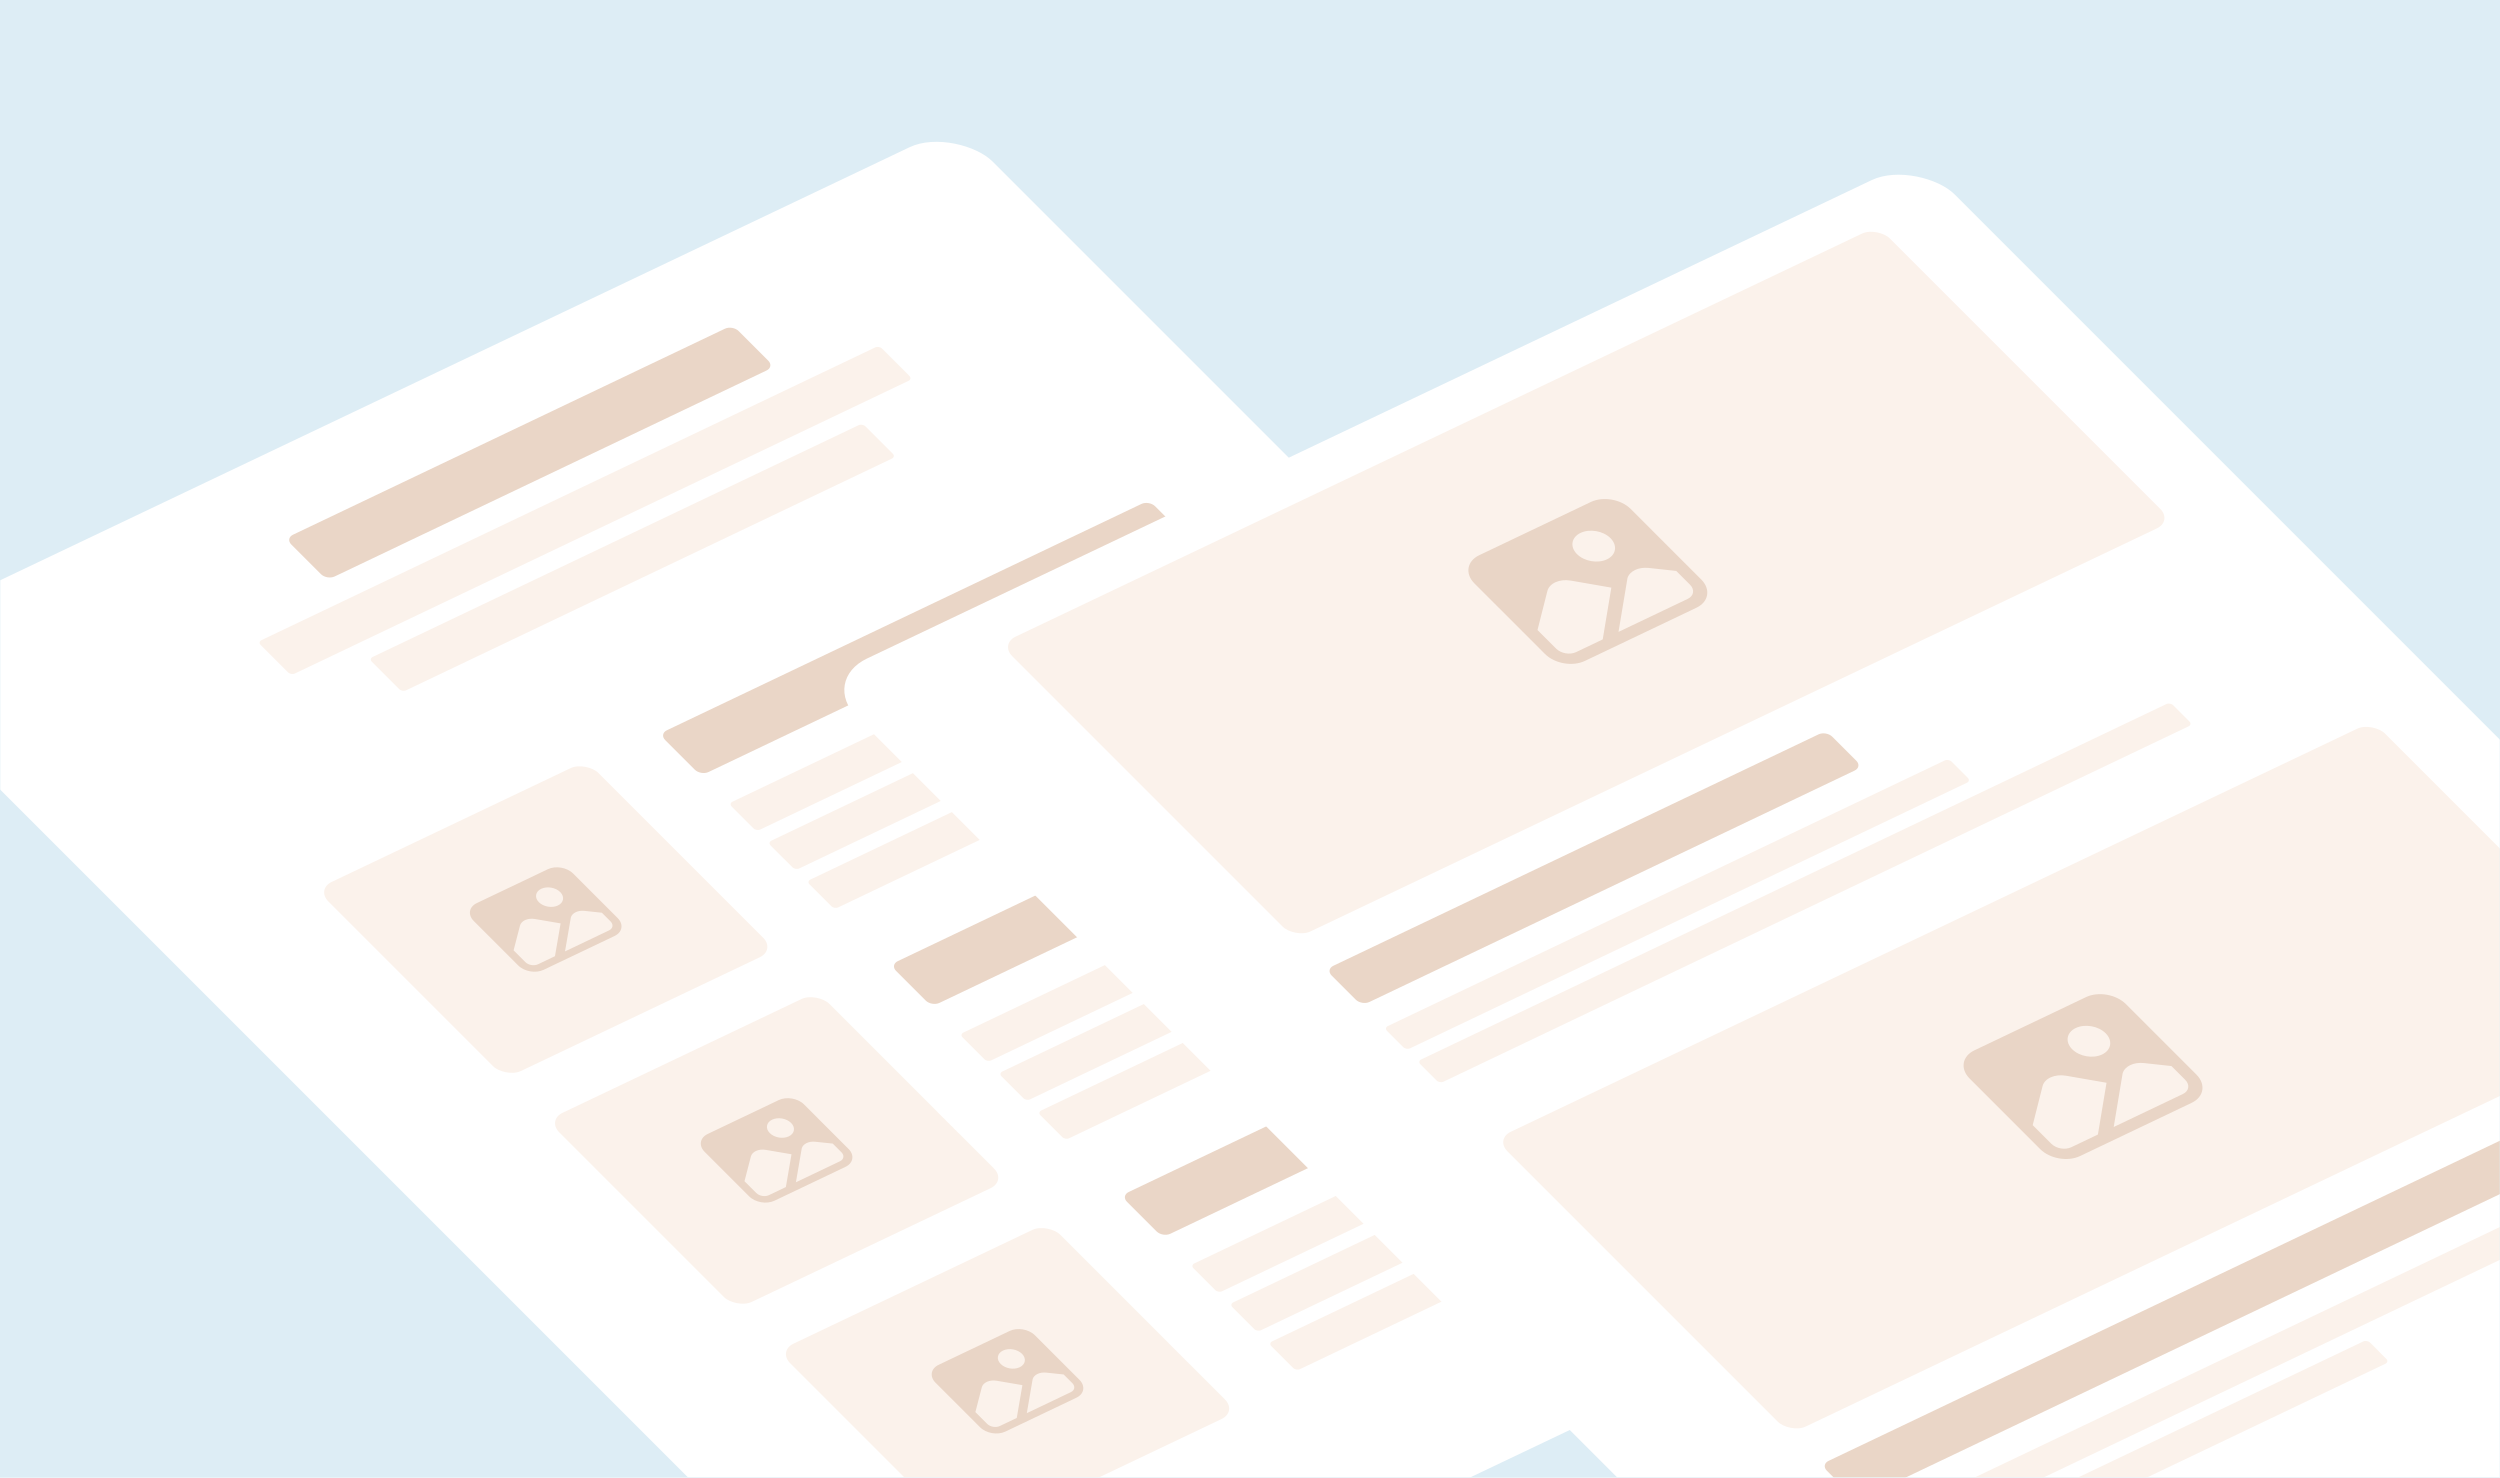
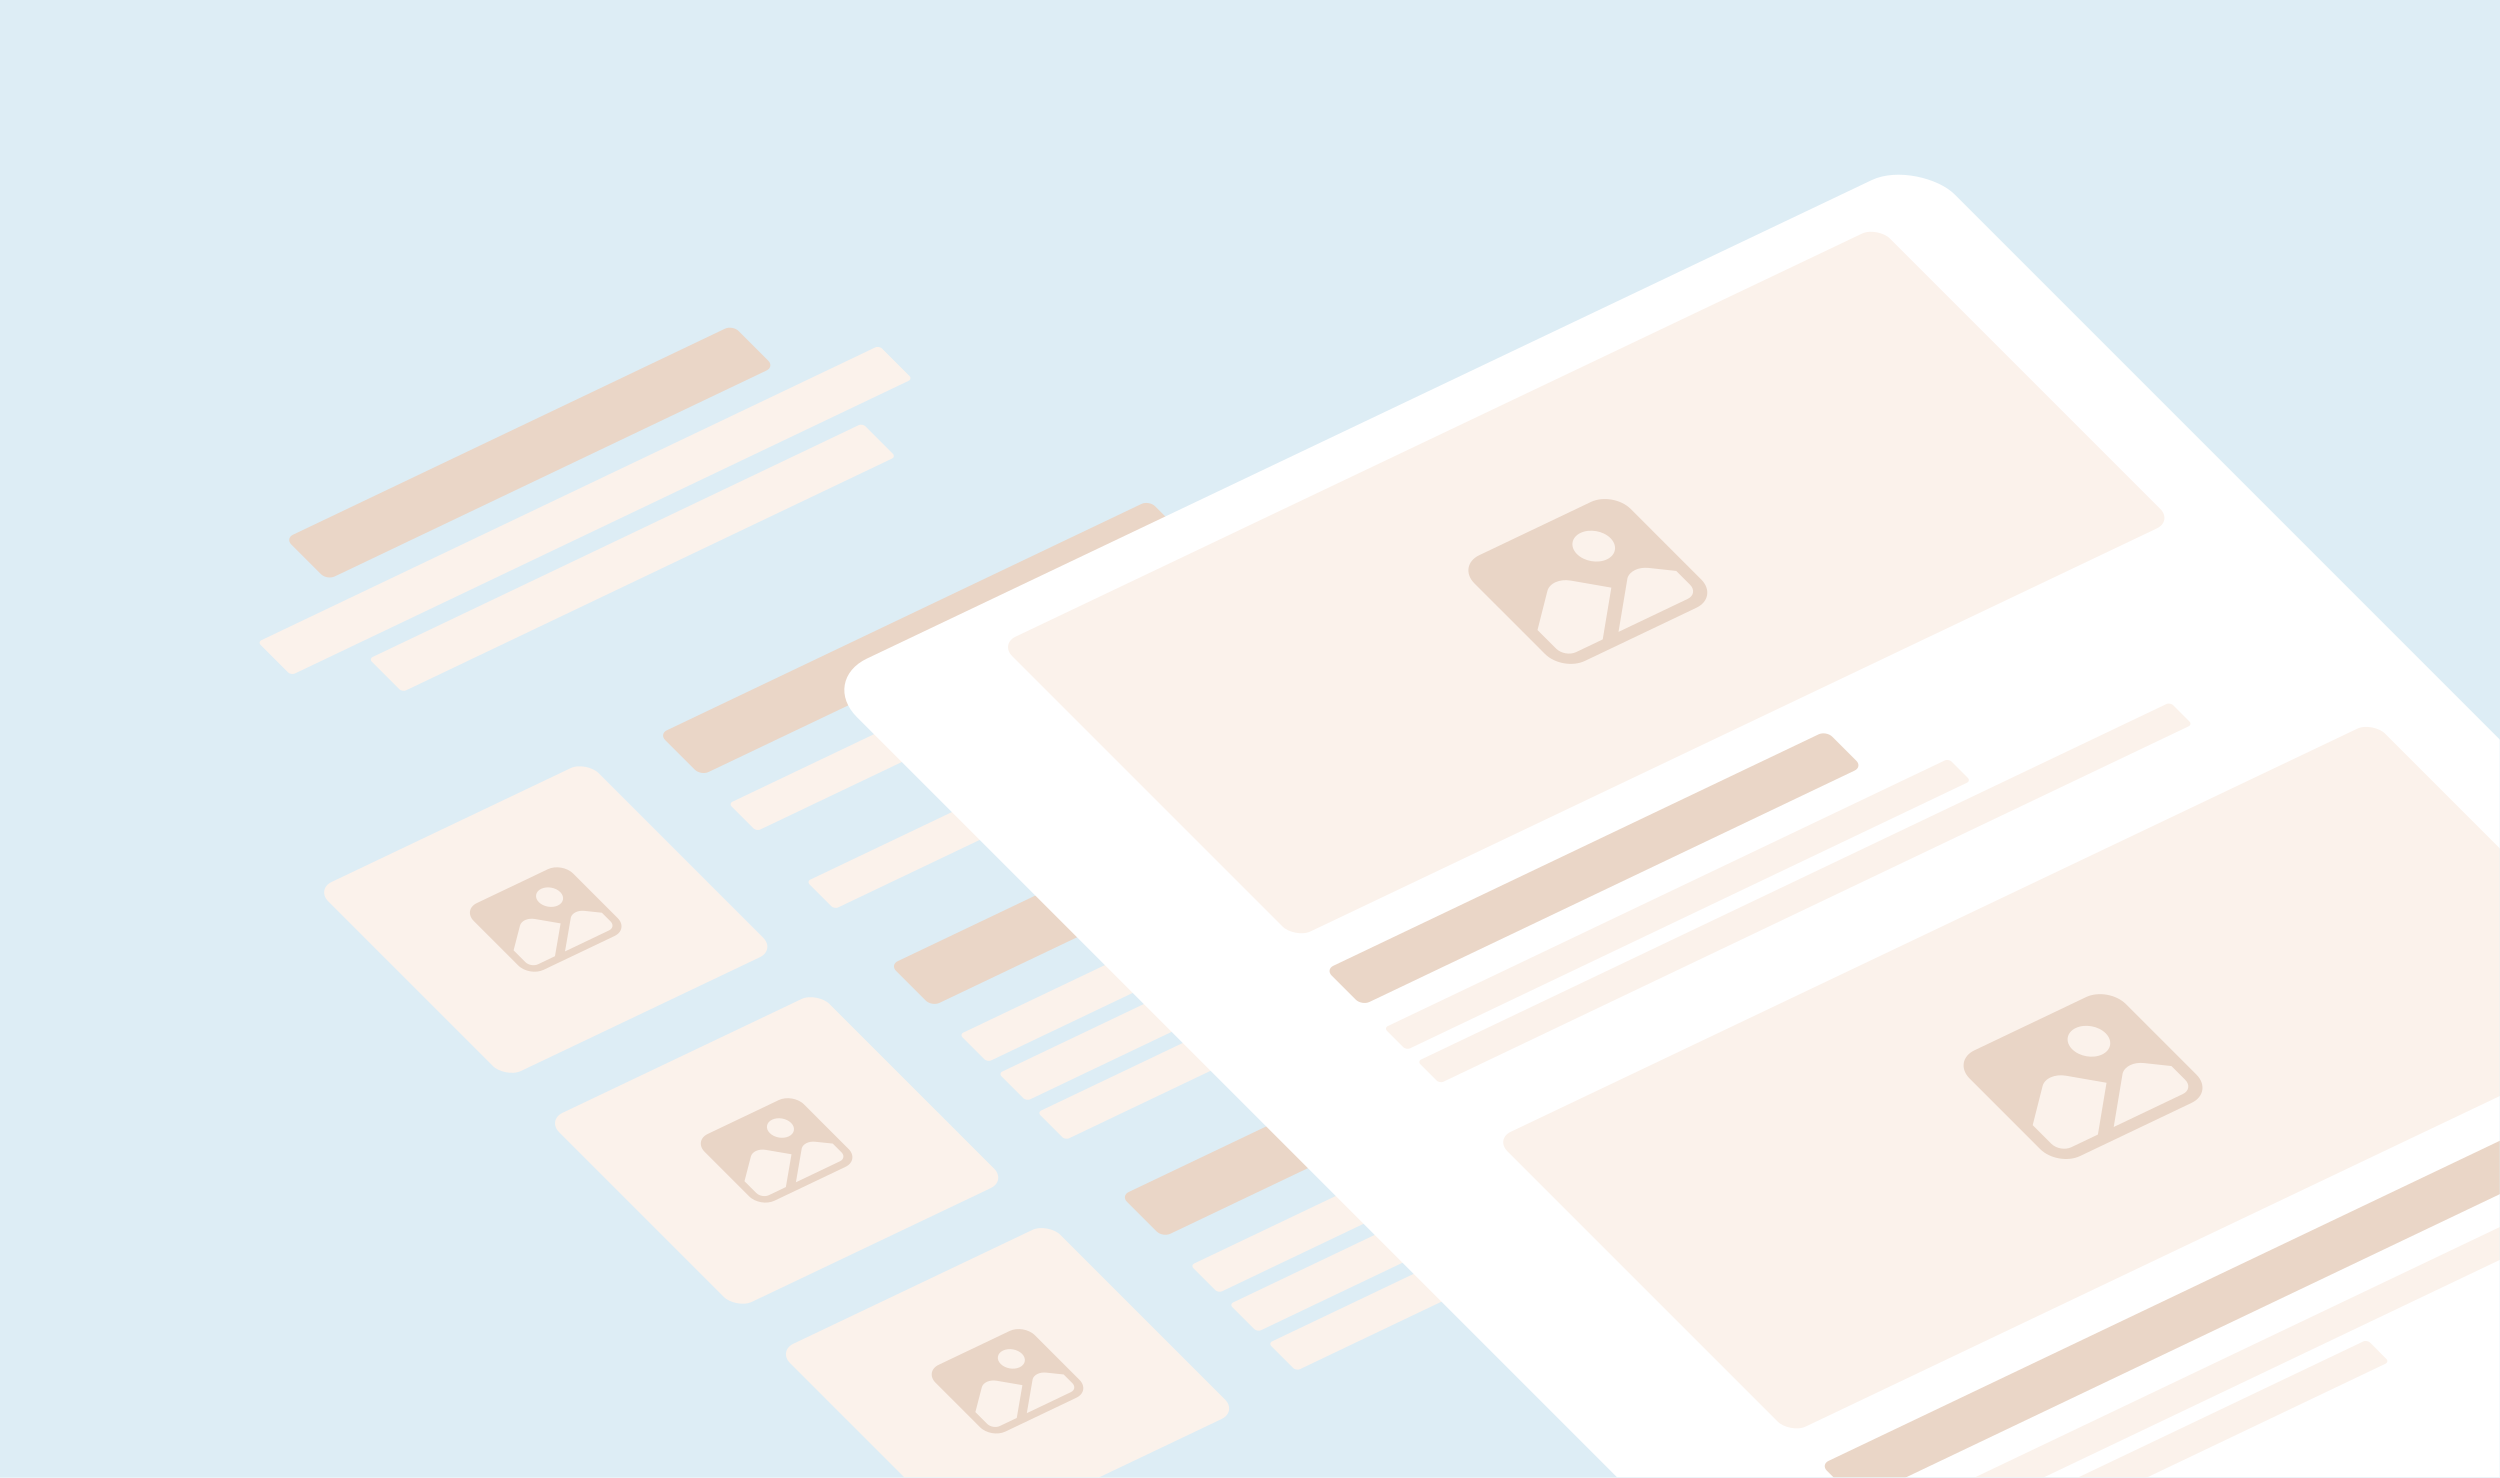
<svg xmlns="http://www.w3.org/2000/svg" fill="none" height="688" viewBox="0 0 1164 688" width="1164">
  <filter id="a" color-interpolation-filters="sRGB" filterUnits="userSpaceOnUse" height="812.595" width="1072.5" x="-94.829" y="25.389">
    <feFlood flood-opacity="0" result="BackgroundImageFix" />
    <feColorMatrix in="SourceAlpha" type="matrix" values="0 0 0 0 0 0 0 0 0 0 0 0 0 0 0 0 0 0 127 0" />
    <feMorphology in="SourceAlpha" operator="erode" radius="10" result="effect1_dropShadow" />
    <feOffset dy="25" />
    <feGaussianBlur stdDeviation="25" />
    <feColorMatrix type="matrix" values="0 0 0 0 0.657 0 0 0 0 0.799 0 0 0 0 0.871 0 0 0 1 0" />
    <feBlend in2="BackgroundImageFix" mode="normal" result="effect1_dropShadow" />
    <feBlend in="SourceGraphic" in2="effect1_dropShadow" mode="normal" result="shape" />
  </filter>
  <filter id="b" color-interpolation-filters="sRGB" filterUnits="userSpaceOnUse" height="812.579" width="1072.52" x="353.115" y="40.712">
    <feFlood flood-opacity="0" result="BackgroundImageFix" />
    <feColorMatrix in="SourceAlpha" type="matrix" values="0 0 0 0 0 0 0 0 0 0 0 0 0 0 0 0 0 0 127 0" />
    <feMorphology in="SourceAlpha" operator="erode" radius="10" result="effect1_dropShadow" />
    <feOffset dy="25" />
    <feGaussianBlur stdDeviation="25" />
    <feColorMatrix type="matrix" values="0 0 0 0 0.655 0 0 0 0 0.8 0 0 0 0 0.871 0 0 0 0.35 0" />
    <feBlend in2="BackgroundImageFix" mode="normal" result="effect1_dropShadow" />
    <feBlend in="SourceGraphic" in2="effect1_dropShadow" mode="normal" result="shape" />
  </filter>
  <mask id="c" height="688" maskUnits="userSpaceOnUse" width="1164" x="0" y="0">
    <path d="m0 0h1164v688h-1164z" fill="#ead9cc" />
  </mask>
  <path d="m0 0h1164v688h-1164z" fill="#ddedf5" />
  <g mask="url(#c)">
    <g filter="url(#a)">
-       <rect fill="#fff" height="712.518" rx="24" transform="matrix(.903 -.43 .707 .707 -65.943 276.611)" width="566.008" />
-     </g>
+       </g>
    <path clip-rule="evenodd" d="m309.702 344.567c-1.562-1.562-1.212-3.6.782-4.551l220.939-105.372c1.994-.951 4.877-.456 6.439 1.106l13.772 13.77c1.562 1.563 1.212 3.6-.782 4.551l-220.939 105.372c-1.994.951-4.877.456-6.439-1.106z" fill="#ead6c7" fill-rule="evenodd" />
    <path clip-rule="evenodd" d="m340.669 375.53c-.781-.781-.606-1.799.391-2.275l125.349-59.783c.997-.475 2.439-.228 3.22.553l10.124 10.123c.781.781.606 1.8-.391 2.276l-125.35 59.782c-.997.476-2.438.228-3.219-.553z" fill="#fbf2eb" fill-rule="evenodd" />
-     <path clip-rule="evenodd" d="m358.802 393.662c-.781-.781-.606-1.799.391-2.275l216.283-103.152c.997-.475 2.438-.228 3.22.553l10.123 10.123c.781.781.606 1.8-.391 2.276l-216.282 103.151c-.997.476-2.439.228-3.22-.553z" fill="#fbf2eb" fill-rule="evenodd" />
    <path clip-rule="evenodd" d="m376.936 411.794c-.781-.781-.606-1.8.391-2.275l169.989-81.073c.997-.476 2.439-.228 3.22.553l10.124 10.123c.781.781.606 1.8-.391 2.275l-169.99 81.073c-.997.476-2.438.228-3.219-.553z" fill="#fbf2eb" fill-rule="evenodd" />
    <rect fill="#fbf2eb" height="124.553" rx="8" transform="matrix(.903 -.43 .707 .707 147.216 414.058)" width="139.212" />
    <path d="m255.077 404.701-33.068 15.771-.001.001c-3.65 1.744-4.291 5.472-1.433 8.334l20.724 20.722h-.002c2.863 2.858 8.139 3.764 11.793 2.026l33.068-15.771h-.001c3.648-1.744 4.289-5.472 1.433-8.334l-20.723-20.722c-2.865-2.858-8.142-3.764-11.796-2.026zm-3.086 9.123-.001.001c2.737-1.307 6.7-.626 8.846 1.519 2.145 2.145 1.664 4.945-1.075 6.251-2.739 1.307-6.701.626-8.846-1.519h-.001c-2.143-2.146-1.662-4.943 1.073-6.251zm-1.487 35.14-.002.001c-1.827.87-4.466.417-5.898-1.014l-5.474-5.474 2.976-11.498-.001-.001c.599-2.3 3.644-3.653 6.954-3.089l11.958 2.045-2.624 15.265zm33.784-19.938c1.431 1.43 1.11 3.296-.716 4.167l-20.499 9.777 2.718-15.812-.001-.001c.612-2.097 3.299-3.387 6.357-3.051l8.08.859z" fill="#e9d5c6" />
    <path clip-rule="evenodd" d="m417.208 452.062c-1.562-1.562-1.212-3.6.782-4.551l220.939-105.372c1.994-.951 4.876-.456 6.439 1.106l13.771 13.771c1.562 1.562 1.212 3.599-.782 4.55l-220.939 105.372c-1.994.951-4.877.456-6.439-1.106z" fill="#ead6c7" fill-rule="evenodd" />
    <path clip-rule="evenodd" d="m448.175 483.025c-.782-.781-.607-1.799.39-2.275l125.35-59.783c.997-.475 2.438-.227 3.219.554l10.124 10.123c.781.781.606 1.799-.391 2.275l-125.349 59.783c-.997.475-2.438.227-3.22-.554z" fill="#fbf2eb" fill-rule="evenodd" />
    <path clip-rule="evenodd" d="m466.308 501.157c-.781-.781-.606-1.799.391-2.275l216.283-103.152c.997-.475 2.438-.227 3.219.554l10.124 10.123c.781.781.606 1.799-.391 2.275l-216.283 103.151c-.997.476-2.438.228-3.219-.553z" fill="#fbf2eb" fill-rule="evenodd" />
    <path clip-rule="evenodd" d="m484.441 519.289c-.781-.781-.606-1.799.391-2.275l169.99-81.073c.997-.476 2.438-.228 3.219.553l10.124 10.123c.781.781.606 1.8-.391 2.275l-169.989 81.073c-.997.476-2.439.228-3.22-.553z" fill="#fbf2eb" fill-rule="evenodd" />
    <rect fill="#fbf2eb" height="124.553" rx="8" transform="matrix(.903 -.43 .707 .707 254.722 521.553)" width="139.212" />
    <path d="m362.583 512.196-33.068 15.771-.002.001c-3.649 1.744-4.29 5.473-1.432 8.335l20.723 20.721h-.002c2.863 2.858 8.14 3.764 11.794 2.026l33.068-15.771-.001.001c3.647-1.745 4.288-5.473 1.433-8.335l-20.724-20.721c-2.865-2.859-8.141-3.765-11.795-2.027zm-3.087 9.123-.001.001c2.738-1.307 6.7-.626 8.846 1.52 2.145 2.145 1.664 4.944-1.074 6.25-2.74 1.307-6.701.626-8.846-1.519h-.001c-2.143-2.146-1.662-4.943 1.073-6.251zm-1.487 35.14-.001.001c-1.828.87-4.467.417-5.898-1.014l-5.475-5.474 2.977-11.498-.001-.001c.598-2.3 3.644-3.653 6.953-3.089l11.959 2.045-2.625 15.265zm33.785-19.938c1.43 1.43 1.109 3.296-.717 4.167l-20.499 9.777 2.718-15.812v-.001c.612-2.097 3.299-3.387 6.356-3.051l8.08.859z" fill="#e9d5c6" />
    <path clip-rule="evenodd" d="m524.713 559.557c-1.562-1.562-1.212-3.599.782-4.55l220.939-105.373c1.994-.951 4.877-.456 6.439 1.106l13.772 13.771c1.562 1.562 1.212 3.599-.782 4.55l-220.939 105.372c-1.994.951-4.877.456-6.439-1.106z" fill="#ead6c7" fill-rule="evenodd" />
    <path clip-rule="evenodd" d="m555.68 590.521c-.781-.781-.606-1.8.391-2.276l125.349-59.782c.997-.476 2.439-.228 3.22.553l10.124 10.123c.781.781.606 1.799-.391 2.275l-125.35 59.783c-.997.475-2.438.228-3.219-.553z" fill="#fbf2eb" fill-rule="evenodd" />
    <path clip-rule="evenodd" d="m573.813 608.652c-.781-.781-.606-1.799.391-2.275l216.283-103.151c.997-.476 2.438-.228 3.219.553l10.124 10.123c.782.781.606 1.799-.391 2.275l-216.282 103.152c-.997.475-2.439.227-3.22-.554z" fill="#fbf2eb" fill-rule="evenodd" />
    <path clip-rule="evenodd" d="m591.947 626.784c-.781-.781-.606-1.799.391-2.275l169.989-81.073c.997-.475 2.439-.228 3.22.553l10.124 10.123c.781.781.606 1.8-.391 2.275l-169.99 81.073c-.997.476-2.438.228-3.219-.553z" fill="#fbf2eb" fill-rule="evenodd" />
    <rect fill="#fbf2eb" height="124.553" rx="8" transform="matrix(.903 -.43 .707 .707 362.227 629.048)" width="139.212" />
    <path d="m470.088 619.691-33.068 15.772h-.001c-3.65 1.744-4.291 5.473-1.433 8.335l20.723 20.721h-.001c2.863 2.858 8.139 3.764 11.793 2.026l33.068-15.771-.001.001c3.648-1.745 4.289-5.473 1.433-8.335l-20.723-20.721c-2.865-2.859-8.142-3.765-11.796-2.027zm-3.086 9.124h-.001c2.737-1.307 6.7-.626 8.846 1.52 2.145 2.145 1.664 4.945-1.075 6.251s-6.701.625-8.846-1.52l-.001.001c-2.143-2.146-1.662-4.944 1.073-6.252zm-1.487 35.14h-.002c-1.827.871-4.466.417-5.898-1.014l-5.474-5.474 2.976-11.498-.001-.001c.599-2.299 3.644-3.653 6.954-3.089l11.958 2.045-2.624 15.265zm33.784-19.939c1.431 1.43 1.11 3.297-.716 4.167l-20.499 9.777 2.718-15.812-.001-.001c.612-2.097 3.299-3.387 6.357-3.051l8.08.859z" fill="#e9d5c6" />
    <path clip-rule="evenodd" d="m135.621 253.52c-1.562-1.562-1.212-3.6.782-4.551l201.099-95.91c1.994-.951 4.877-.455 6.439 1.107l13.772 13.77c1.562 1.562 1.212 3.599-.782 4.55l-201.099 95.91c-1.994.951-4.877.456-6.439-1.106z" fill="#ead6c7" fill-rule="evenodd" />
    <path clip-rule="evenodd" d="m173.148 308.135c-.781-.781-.606-1.8.391-2.275l226.203-107.883c.997-.476 2.439-.228 3.22.553l12.714 12.713c.781.781.606 1.8-.391 2.275l-226.203 107.883c-.997.476-2.438.228-3.219-.553z" fill="#fbf2eb" fill-rule="evenodd" />
    <path clip-rule="evenodd" d="m121.369 300.312c-.781-.781-.606-1.8.391-2.275l285.723-136.27c.997-.476 2.438-.228 3.219.553l12.715 12.713c.781.781.606 1.8-.391 2.275l-285.723 136.27c-.997.475-2.438.228-3.22-.553z" fill="#fbf2eb" fill-rule="evenodd" />
    <g filter="url(#b)">
      <rect fill="#fff" height="712.518" rx="24" transform="matrix(.903 -.43 .707 .707 382.002 291.928)" width="566.008" />
    </g>
    <g clip-rule="evenodd" fill-rule="evenodd">
      <path d="m620.012 454.217c-1.562-1.562-1.212-3.599.782-4.55l225.901-107.735c1.994-.951 4.876-.456 6.439 1.106l11.181 11.18c1.562 1.562 1.212 3.599-.782 4.55l-225.9 107.735c-1.994.951-4.877.456-6.44-1.106z" fill="#ead6c7" />
      <path d="m850.57 684.744c-1.562-1.562-1.212-3.599.782-4.55l330.058-157.41c2-.951 4.88-.456 6.44 1.106l11.18 11.18c1.57 1.562 1.22 3.599-.78 4.55l-330.06 157.41c-1.994.951-4.876.456-6.439-1.106z" fill="#ead6c7" />
      <path d="m645.799 479.999c-.782-.781-.607-1.799.39-2.275l259.272-123.65c.997-.475 2.438-.228 3.219.553l7.534 7.533c.781.781.606 1.799-.391 2.275l-259.271 123.65c-.997.475-2.439.228-3.22-.553z" fill="#fbf2eb" />
      <path d="m876.356 710.527c-.781-.781-.606-1.799.391-2.275l290.683-138.631c1-.476 2.44-.228 3.22.553l7.54 7.533c.78.781.6 1.799-.4 2.275l-290.681 138.631c-.997.476-2.438.228-3.219-.553z" fill="#fbf2eb" />
      <path d="m661.342 495.541c-.781-.781-.606-1.799.391-2.275l346.897-165.44c1-.476 2.44-.228 3.22.553l7.53 7.532c.79.781.61 1.8-.39 2.275l-346.895 165.441c-.997.475-2.439.228-3.22-.553z" fill="#fbf2eb" />
      <path d="m891.9 726.068c-.781-.781-.606-1.799.391-2.275l208.019-99.206c1-.475 2.44-.228 3.22.553l7.53 7.533c.78.781.61 1.799-.39 2.275l-208.017 99.206c-.997.476-2.439.228-3.22-.553z" fill="#fbf2eb" />
    </g>
    <rect fill="#fbf2eb" height="194.157" rx="8" transform="matrix(.903 -.43 .707 .707 465.637 299.861)" width="452.44" />
    <rect fill="#fbf2eb" height="194.157" rx="8" transform="matrix(.903 -.43 .707 .707 696.195 530.39)" width="452.44" />
    <path d="m740.681 233.73-51.965 24.782-.002.001c-5.735 2.741-6.714 8.627-2.189 13.159l32.812 32.808-.003-.001c4.534 4.526 12.853 5.978 18.595 3.247l51.964-24.783-.001.001c5.732-2.741 6.711-8.628 2.19-13.159l-32.813-32.808c-4.536-4.526-12.855-5.978-18.597-3.247zm-4.788 14.397-.002.001c4.302-2.053 10.549-.963 13.947 2.434 3.397 3.397 2.661 7.817-1.642 9.869-4.305 2.053-10.551.962-13.947-2.434l-.002.001c-3.393-3.398-2.658-7.814 1.64-9.87zm-2.06 55.497h-.001c-2.873 1.368-7.033.642-9.3-1.624l-8.668-8.667 4.596-18.149-.001-.001c.924-3.63 5.71-5.756 10.928-4.852l18.854 3.276-4.01 24.1zm53.06-31.362c2.265 2.264 1.774 5.211-1.095 6.579l-32.213 15.363 4.154-24.964-.001-.002c.947-3.309 5.17-5.337 9.989-4.794l12.735 1.388z" fill="#e9d5c6" />
    <path d="m971.239 464.257-51.965 24.783h-.002c-5.735 2.741-6.714 8.628-2.189 13.159l32.812 32.808h-.003c4.534 4.525 12.852 5.977 18.595 3.246l51.963-24.782c5.73-2.741 6.71-8.627 2.19-13.158l-32.813-32.809c-4.536-4.526-12.855-5.977-18.598-3.246zm-4.788 14.398-.002.001c4.302-2.054 10.549-.964 13.947 2.434 3.397 3.396 2.661 7.816-1.642 9.869-4.305 2.053-10.551.962-13.947-2.435l-.002.001c-3.393-3.397-2.658-7.814 1.639-9.869zm-2.06 55.496-.001.001c-2.873 1.368-7.034.642-9.3-1.624l-8.668-8.668 4.596-18.148-.002-.002c.924-3.63 5.711-5.755 10.929-4.852l18.854 3.276-4.01 24.101zm53.059-31.362c2.27 2.265 1.78 5.211-1.09 6.58l-32.217 15.362 4.154-24.964-.001-.001c.947-3.31 5.17-5.337 9.989-4.794l12.735 1.388z" fill="#e9d5c6" />
  </g>
</svg>